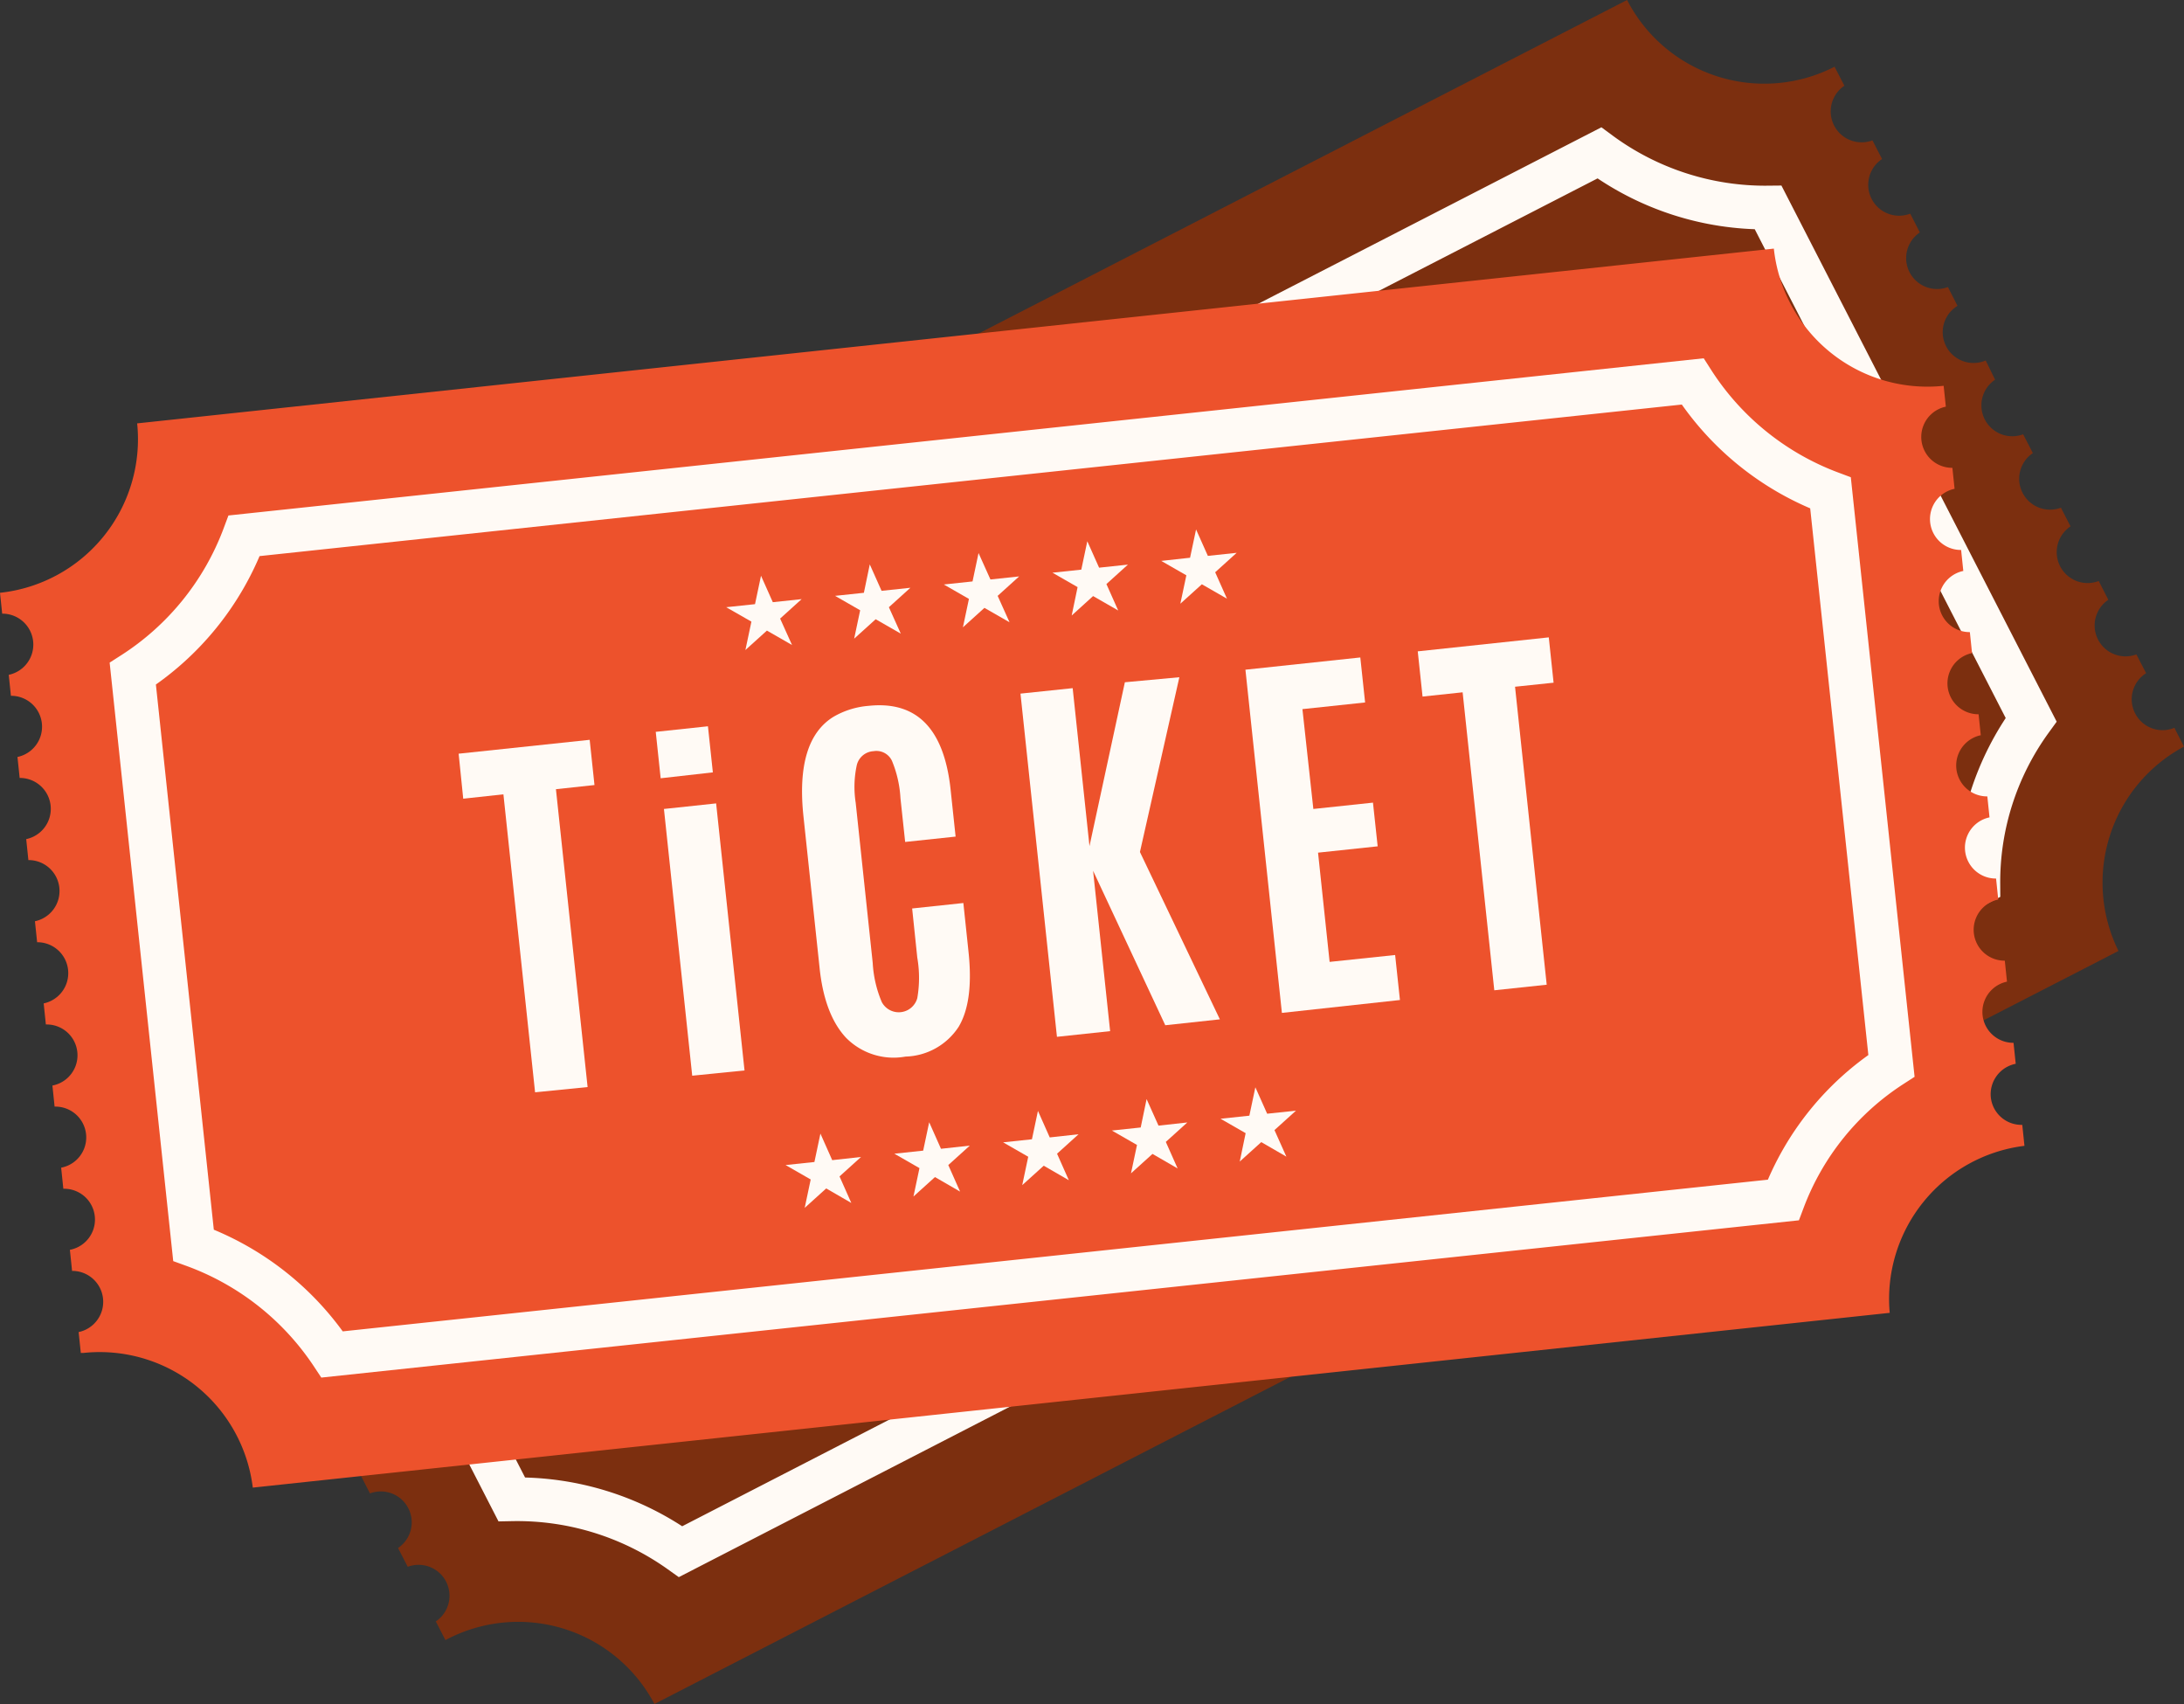
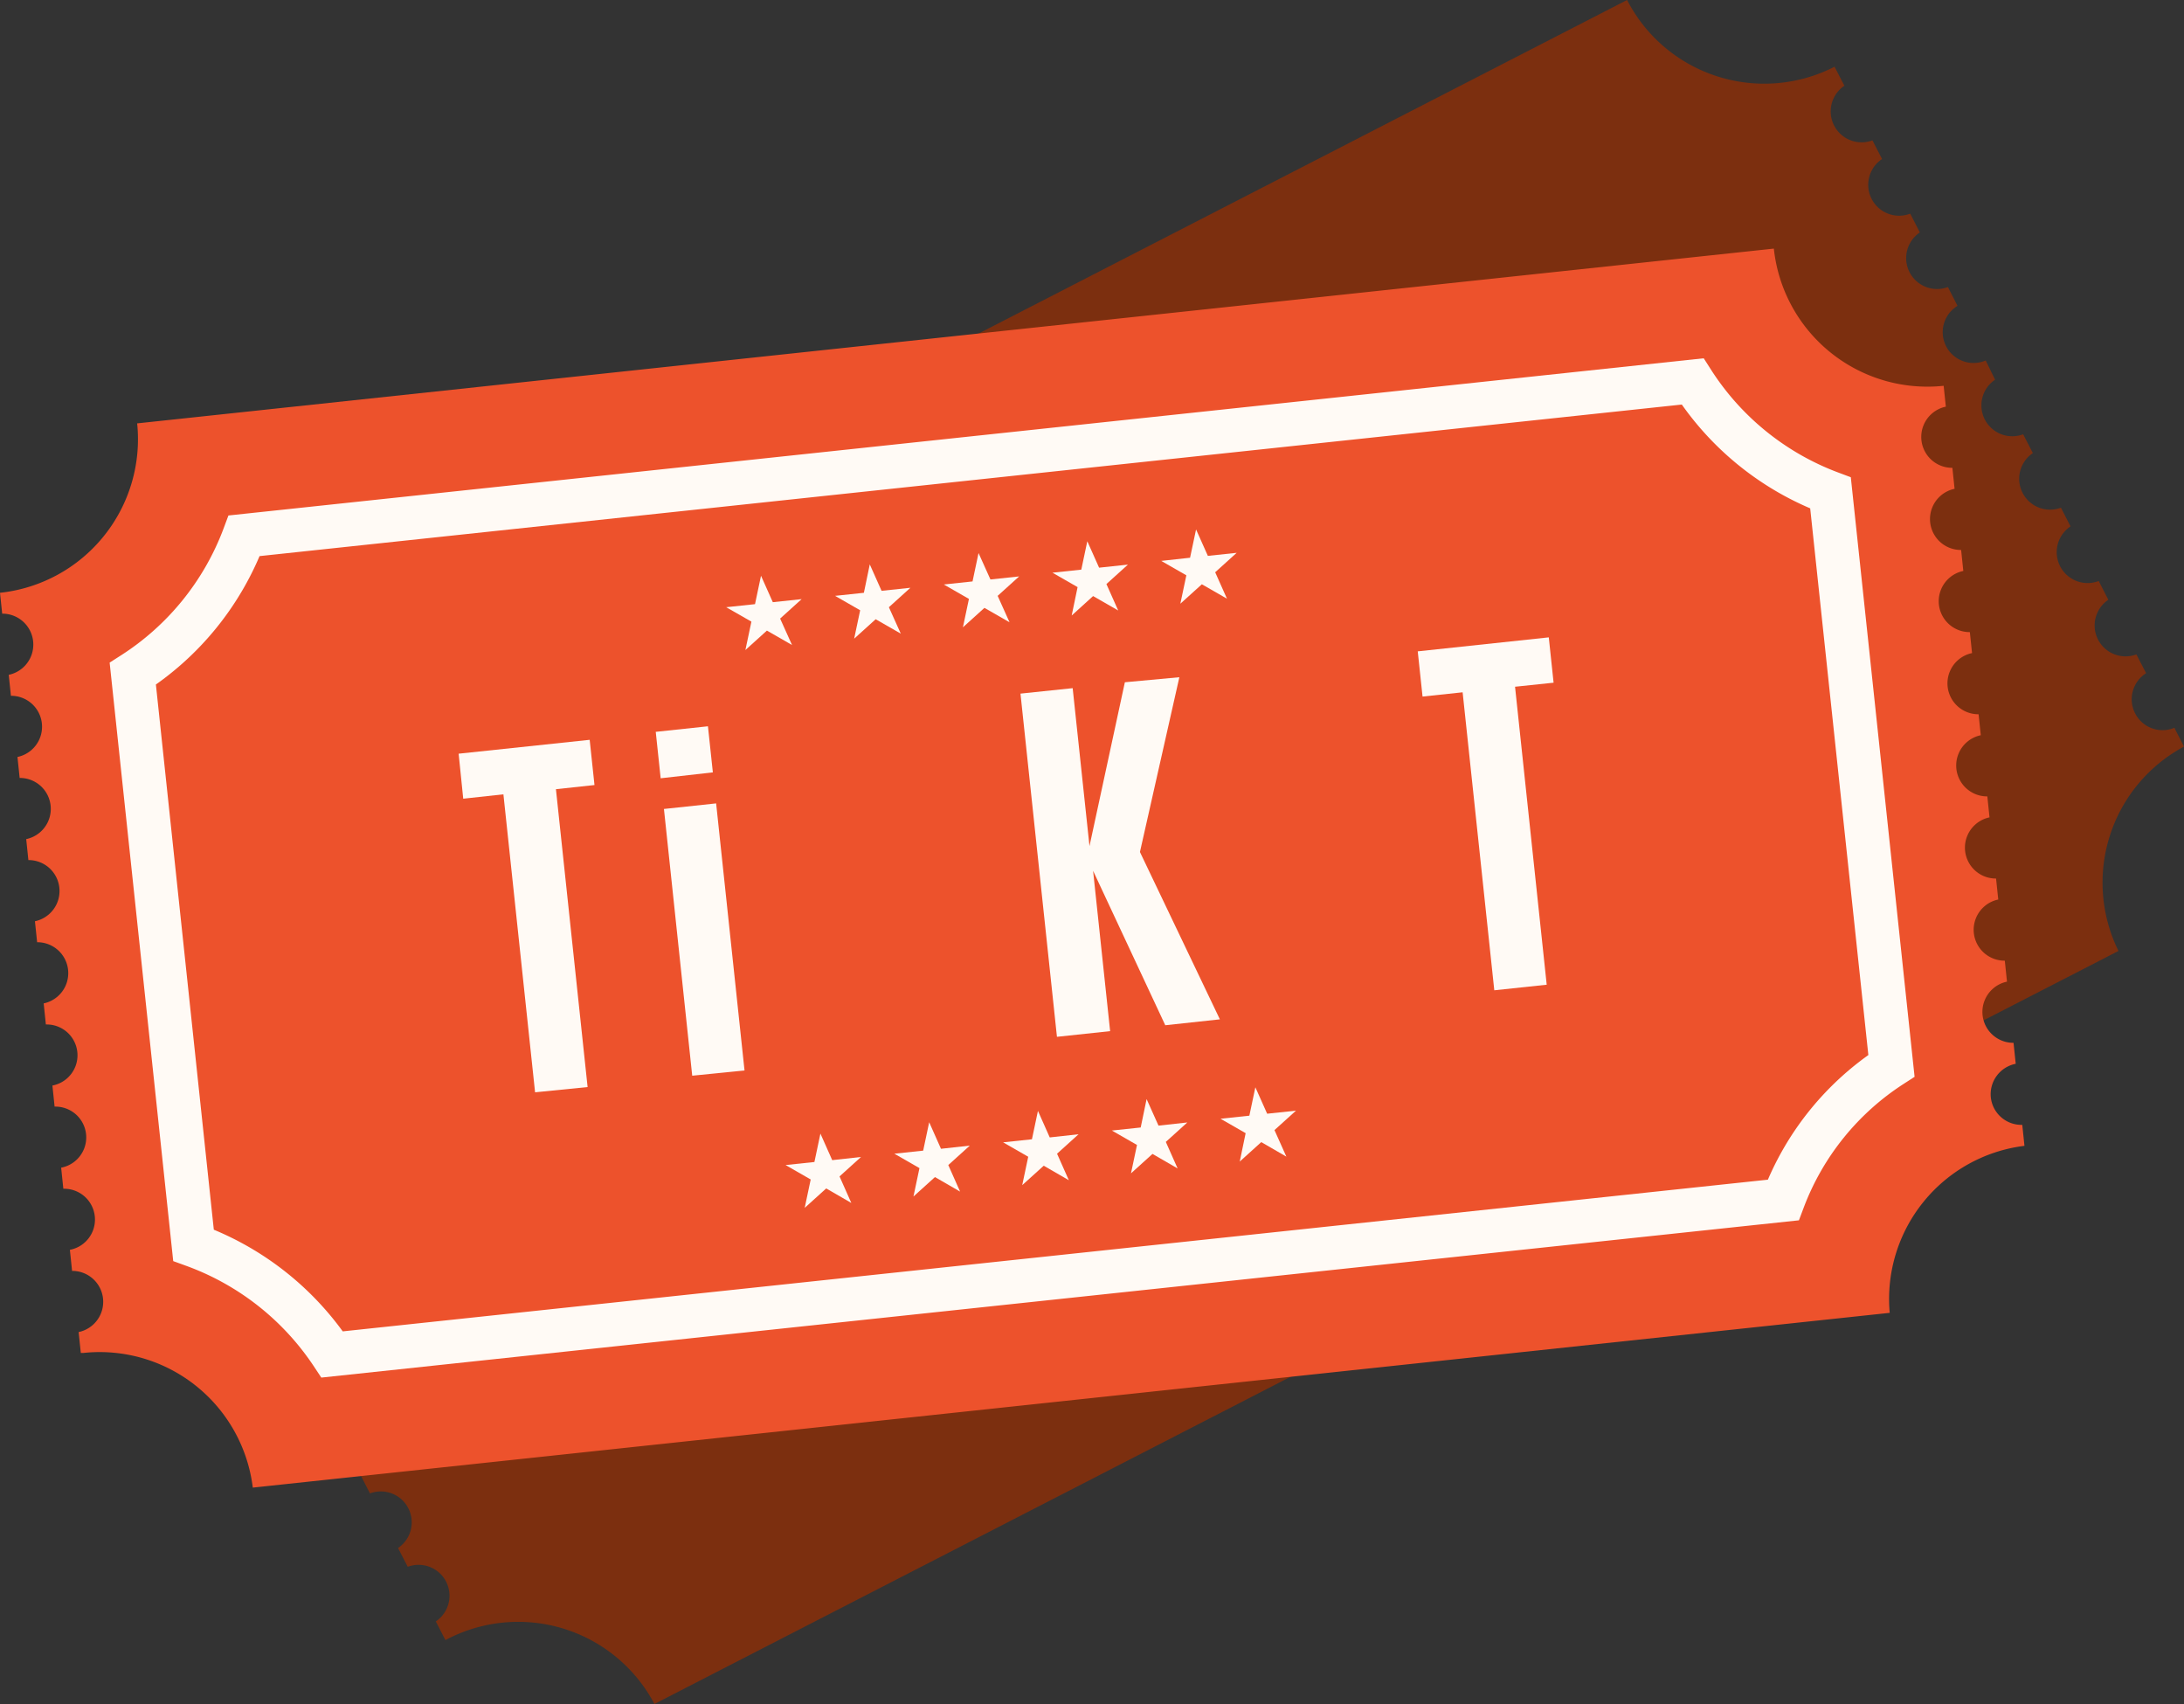
<svg xmlns="http://www.w3.org/2000/svg" width="200" height="156" viewBox="0 0 200 156">
  <rect x="0" y="0" width="200" height="156" fill="#333333" stroke="none" />
  <title>ticket</title>
  <path d="M195.53,65.32a2.82,2.82,0,0,1,1-3.69l-.89-1.72a2.83,2.83,0,0,1-2.57-5l-.88-1.72a2.83,2.83,0,0,1-2.58-5l-.88-1.71a2.83,2.83,0,0,1-2.57-5l-.89-1.72a2.83,2.83,0,0,1-2.57-5L181.84,33a2.82,2.82,0,0,1-2.58-5l-.88-1.72a2.83,2.83,0,0,1-2.57-5l-.88-1.72a2.83,2.83,0,0,1-2.58-5l-.88-1.71a2.83,2.83,0,0,1-2.57-5L168,6.11A14.13,14.13,0,0,1,149,0L14.93,68.94a14.13,14.13,0,0,1-6.1,19l.88,1.71a2.83,2.83,0,0,1,2.57,5l.88,1.72a2.82,2.82,0,0,1,2.58,5l.88,1.72a2.83,2.83,0,0,1,2.57,5l.88,1.72a2.83,2.83,0,0,1,2.58,5l.88,1.71a2.83,2.83,0,0,1,2.57,5l.89,1.72a2.83,2.83,0,0,1,2.57,5l.88,1.72A2.82,2.82,0,0,1,33,135l.88,1.72a2.83,2.83,0,0,1,2.57,5l.89,1.72a2.83,2.83,0,0,1,2.57,5l.88,1.71.21-.11A14.11,14.11,0,0,1,59.93,156L194,87.06a14.13,14.13,0,0,1,6-18.71l-.88-1.72A2.82,2.82,0,0,1,195.53,65.32Z" fill="#7c2f0f" />
-   <path d="M62.33,142.05a25.78,25.78,0,0,0-15.47-4.79l-24-46.76A25.65,25.65,0,0,0,27.8,75L146.46,14a25.59,25.59,0,0,0,15.46,5L186,65.89a25.28,25.28,0,0,0-4.83,15Z" fill="none" stroke="#fffaf5" stroke-miterlimit="10" stroke-width="4" />
  <path d="M182.31,100.47a2.84,2.84,0,0,1,2.28-3.08l-.2-1.92a2.83,2.83,0,0,1-.6-5.6l-.2-1.92a2.83,2.83,0,0,1-.6-5.6l-.2-1.92a2.83,2.83,0,0,1-.6-5.6l-.2-1.92a2.83,2.83,0,0,1-.6-5.6l-.2-1.92a2.83,2.83,0,0,1-.6-5.6l-.2-1.92a2.83,2.83,0,0,1-.6-5.6l-.2-1.92a2.83,2.83,0,0,1-.6-5.6l-.2-1.92a2.83,2.83,0,0,1-.6-5.6l-.2-1.91a14.14,14.14,0,0,1-15.55-12.56l-149.88,16A14.14,14.14,0,0,1,0,54.27l.2,1.91a2.83,2.83,0,0,1,.6,5.6L1,63.7a2.83,2.83,0,0,1,.6,5.6l.2,1.92a2.83,2.83,0,0,1,.6,5.6l.2,1.92a2.83,2.83,0,0,1,.6,5.6l.2,1.92a2.83,2.83,0,0,1,.6,5.6l.2,1.93a2.82,2.82,0,0,1,.6,5.59l.2,1.93a2.82,2.82,0,0,1,.6,5.59l.2,1.93a2.82,2.82,0,0,1,.6,5.59l.2,1.93a2.83,2.83,0,0,1,.6,5.6l.2,1.91.24,0a14.13,14.13,0,0,1,15.51,12.33l149.9-16a14.13,14.13,0,0,1,12.34-15.29l-.2-1.92A2.82,2.82,0,0,1,182.31,100.47Z" fill="#ed522c" />
  <path d="M30.42,124A25.77,25.77,0,0,0,17.72,114L12.16,61.68a25.63,25.63,0,0,0,10.2-12.63L155,34.92a25.68,25.68,0,0,0,12.63,10.21l5.58,52.44a25.23,25.23,0,0,0-9.91,12.29Z" fill="none" stroke="#fffaf5" stroke-miterlimit="10" stroke-width="4" />
  <path d="M49,100l-2.9-27.28-3.68.4L42,69l12-1.27.44,4.14-3.53.38,2.9,27.27Z" fill="#fffaf5" />
  <path d="M63.39,98.48,60.8,74.06l4.78-.51L68.18,98Z" fill="#fffaf5" />
  <path d="M60.5,71.25,60.05,67l4.78-.51.45,4.22Z" fill="#fffaf5" />
-   <path d="M87.79,94a6,6,0,0,1-4.87,2.73A6.11,6.11,0,0,1,77.47,95q-2-2.15-2.43-6.52L73.58,74.77q-.75-7,2.75-9.15a7.59,7.59,0,0,1,3.21-1q6.61-.7,7.51,7.65l.46,4.32-4.62.49-.43-4a10.38,10.38,0,0,0-.78-3.43A1.57,1.57,0,0,0,80,68.77a1.67,1.67,0,0,0-1.54,1.28,9.42,9.42,0,0,0-.1,3.44l1.56,14.67a10.64,10.64,0,0,0,.83,3.58A1.76,1.76,0,0,0,84,91.38,10.82,10.82,0,0,0,84,87.67l-.47-4.5,4.69-.5.47,4.45Q89.18,91.67,87.79,94Z" fill="#fffaf5" />
  <path d="M96.79,94.92,93.45,63.5,98.23,63l1.54,14.46,3.24-15L108,62,104.39,78l7.32,15.32-5,.54-6.61-14.14,1.56,14.68Z" fill="#fffaf5" />
-   <path d="M117.39,92.73l-3.34-31.42,10.52-1.12.44,4.12-5.74.61,1,9.14,5.46-.58.43,4-5.46.58,1.06,10,6-.63.44,4.12Z" fill="#fffaf5" />
  <path d="M136.84,90.66l-2.9-27.28-3.67.39-.44-4.14,12-1.28.44,4.15-3.53.37,2.9,27.28Z" fill="#fffaf5" />
  <polygon points="89.61 50.63 90.7 53.05 93.33 52.77 91.36 54.55 92.45 56.97 90.15 55.65 88.18 57.43 88.73 54.83 86.43 53.51 89.06 53.23 89.61 50.63" fill="#fffaf5" />
  <polygon points="79.65 51.67 80.73 54.09 83.37 53.81 81.4 55.59 82.49 58.01 80.19 56.69 78.22 58.47 78.77 55.87 76.47 54.55 79.11 54.27 79.65 51.67" fill="#fffaf5" />
  <polygon points="69.69 52.71 70.77 55.13 73.41 54.85 71.44 56.63 72.53 59.05 70.23 57.73 68.26 59.51 68.81 56.91 66.5 55.59 69.14 55.31 69.69 52.71" fill="#fffaf5" />
  <polygon points="99.57 49.55 99.02 52.15 96.38 52.43 98.68 53.75 98.14 56.35 100.1 54.57 102.4 55.89 101.32 53.47 103.29 51.69 100.65 51.97 99.57 49.55" fill="#fffaf5" />
  <polygon points="109.53 48.47 108.98 51.06 106.34 51.35 108.64 52.67 108.09 55.27 110.06 53.49 112.36 54.81 111.28 52.39 113.25 50.61 110.61 50.89 109.53 48.47" fill="#fffaf5" />
  <polygon points="95.05 101.7 96.13 104.13 98.77 103.84 96.8 105.62 97.88 108.05 95.58 106.72 93.61 108.5 94.16 105.9 91.86 104.58 94.5 104.3 95.05 101.7" fill="#fffaf5" />
  <polygon points="85.09 102.74 86.17 105.17 88.81 104.88 86.84 106.66 87.92 109.09 85.62 107.76 83.65 109.54 84.2 106.94 81.9 105.62 84.54 105.34 85.09 102.74" fill="#fffaf5" />
  <polygon points="75.13 103.78 76.21 106.21 78.85 105.92 76.88 107.7 77.96 110.13 75.66 108.8 73.69 110.58 74.24 107.98 71.94 106.66 74.58 106.38 75.13 103.78" fill="#fffaf5" />
  <polygon points="105 100.62 104.46 103.22 101.82 103.5 104.12 104.82 103.57 107.42 105.54 105.64 107.84 106.97 106.76 104.54 108.73 102.76 106.09 103.05 105 100.62" fill="#fffaf5" />
  <polygon points="114.96 99.54 114.41 102.14 111.77 102.42 114.07 103.74 113.53 106.34 115.5 104.56 117.8 105.89 116.71 103.46 118.68 101.68 116.04 101.96 114.96 99.54" fill="#fffaf5" />
</svg>